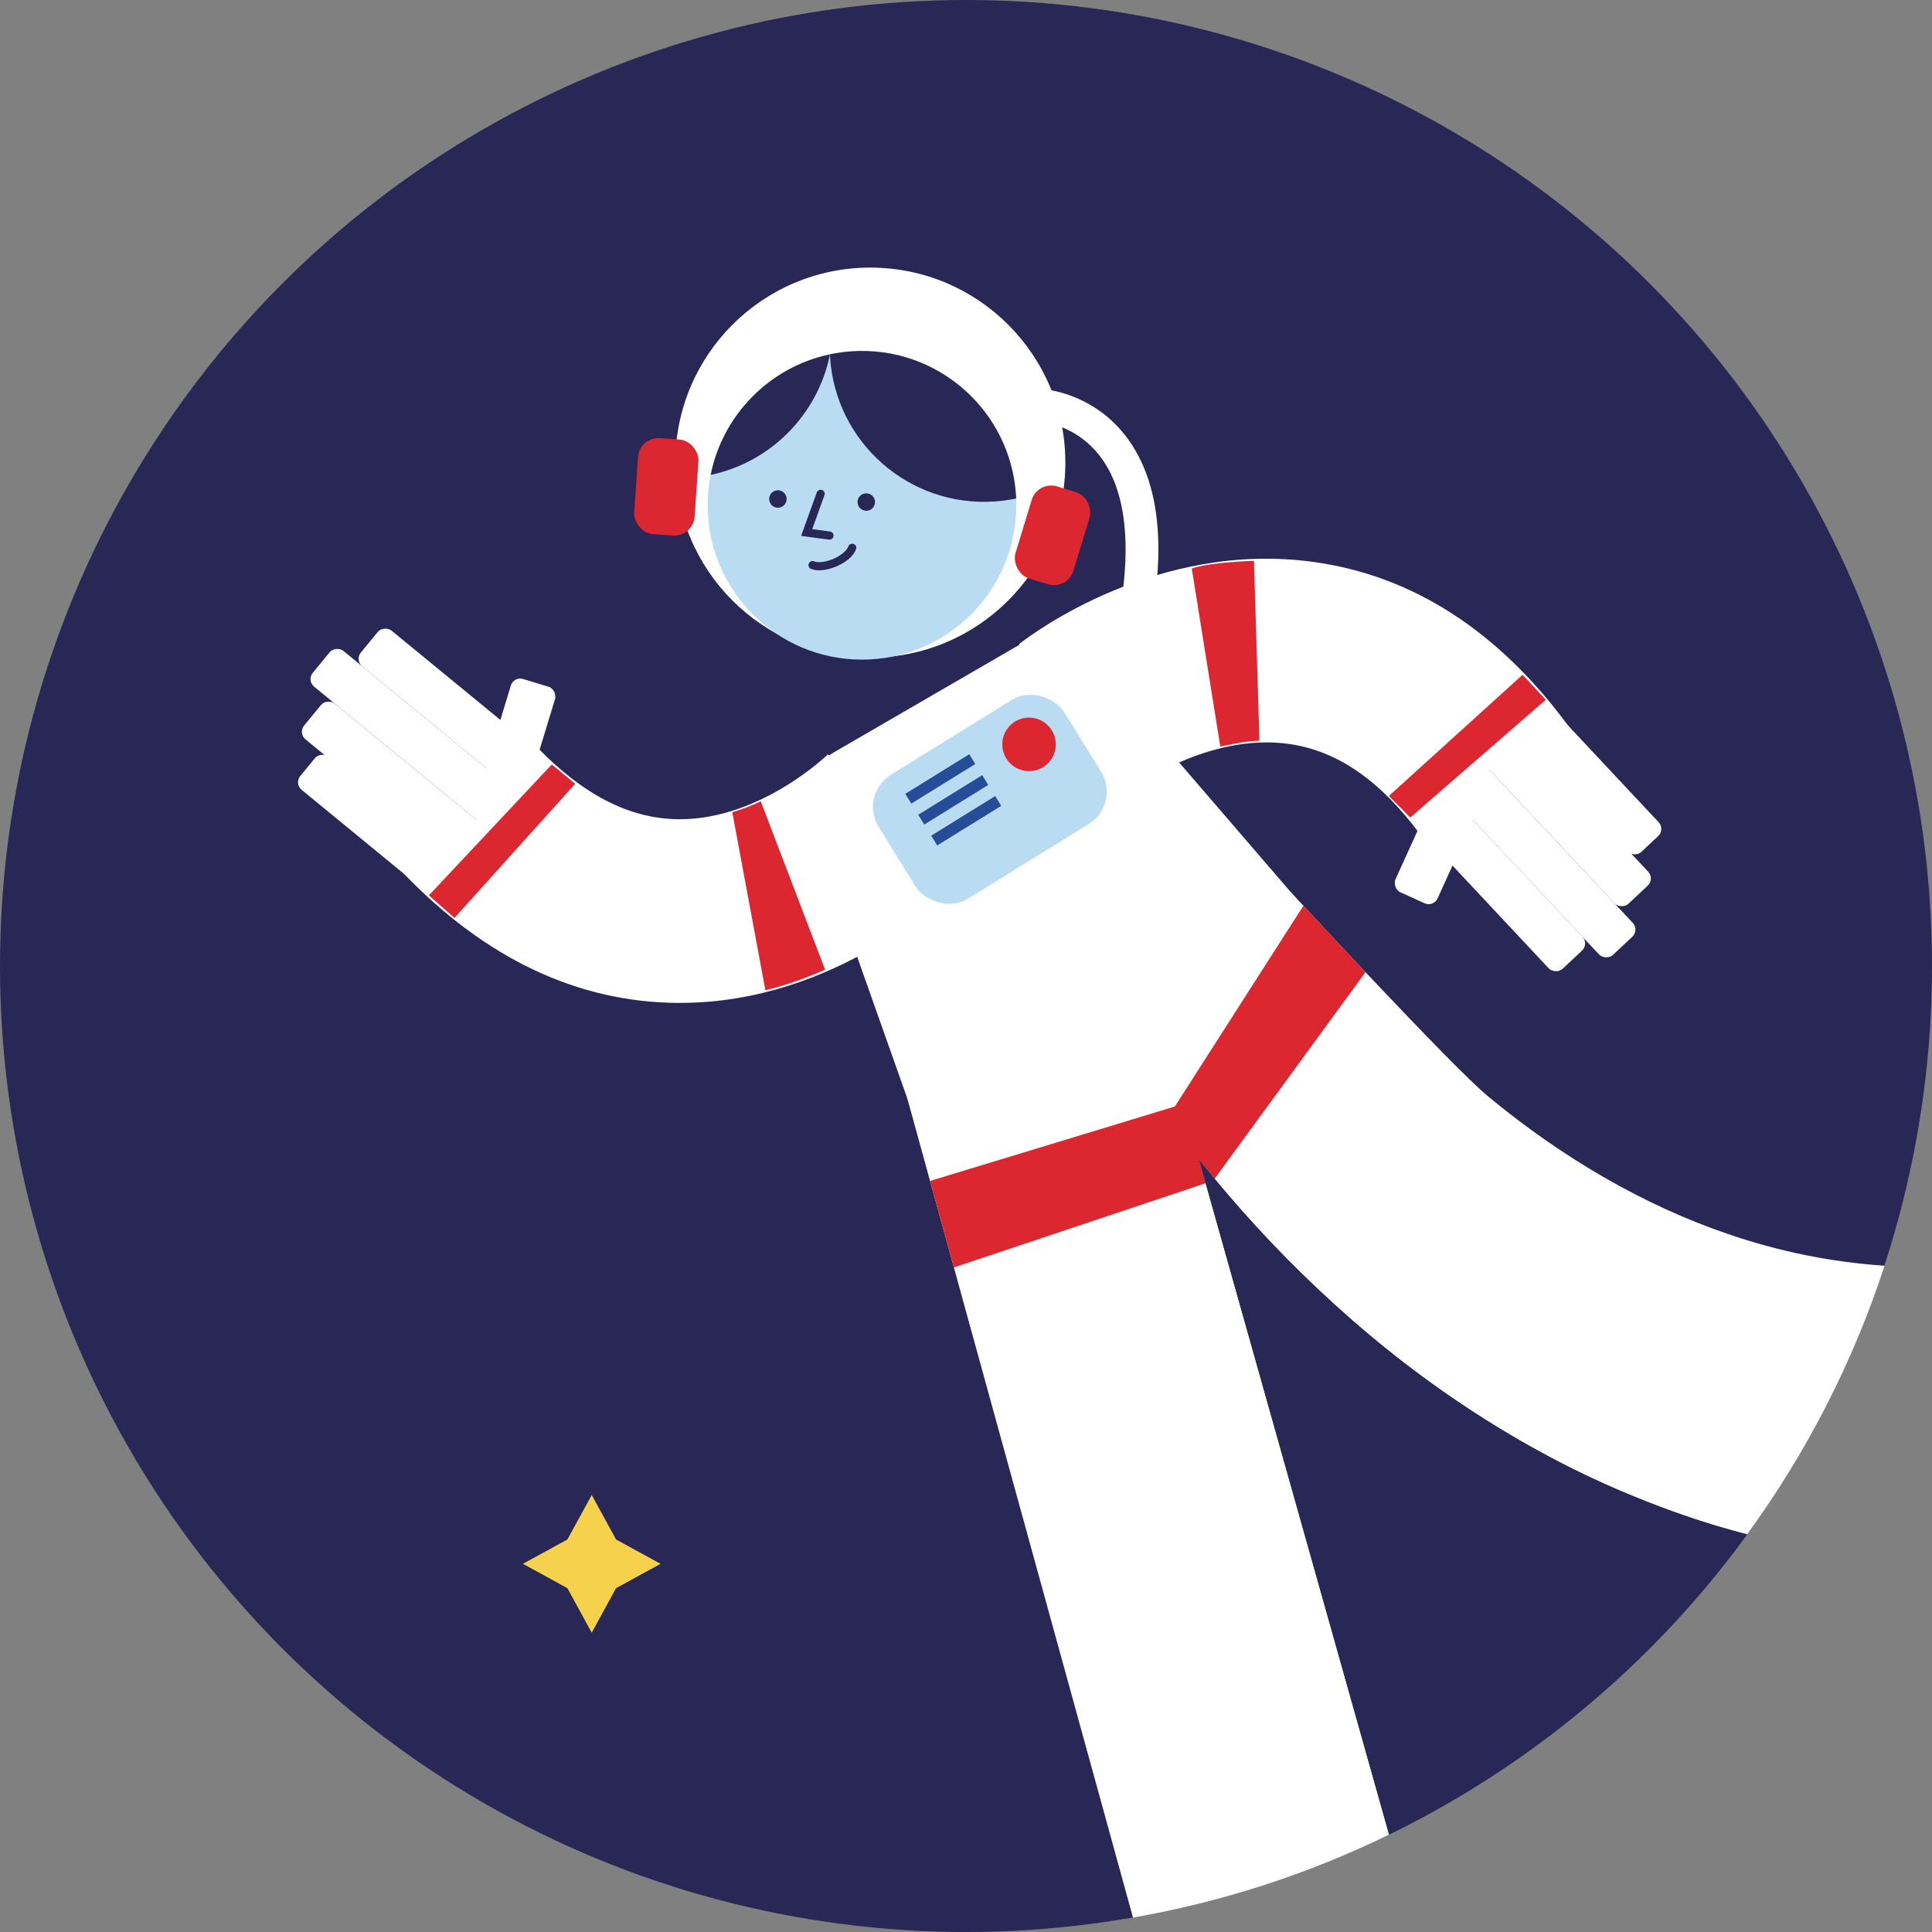
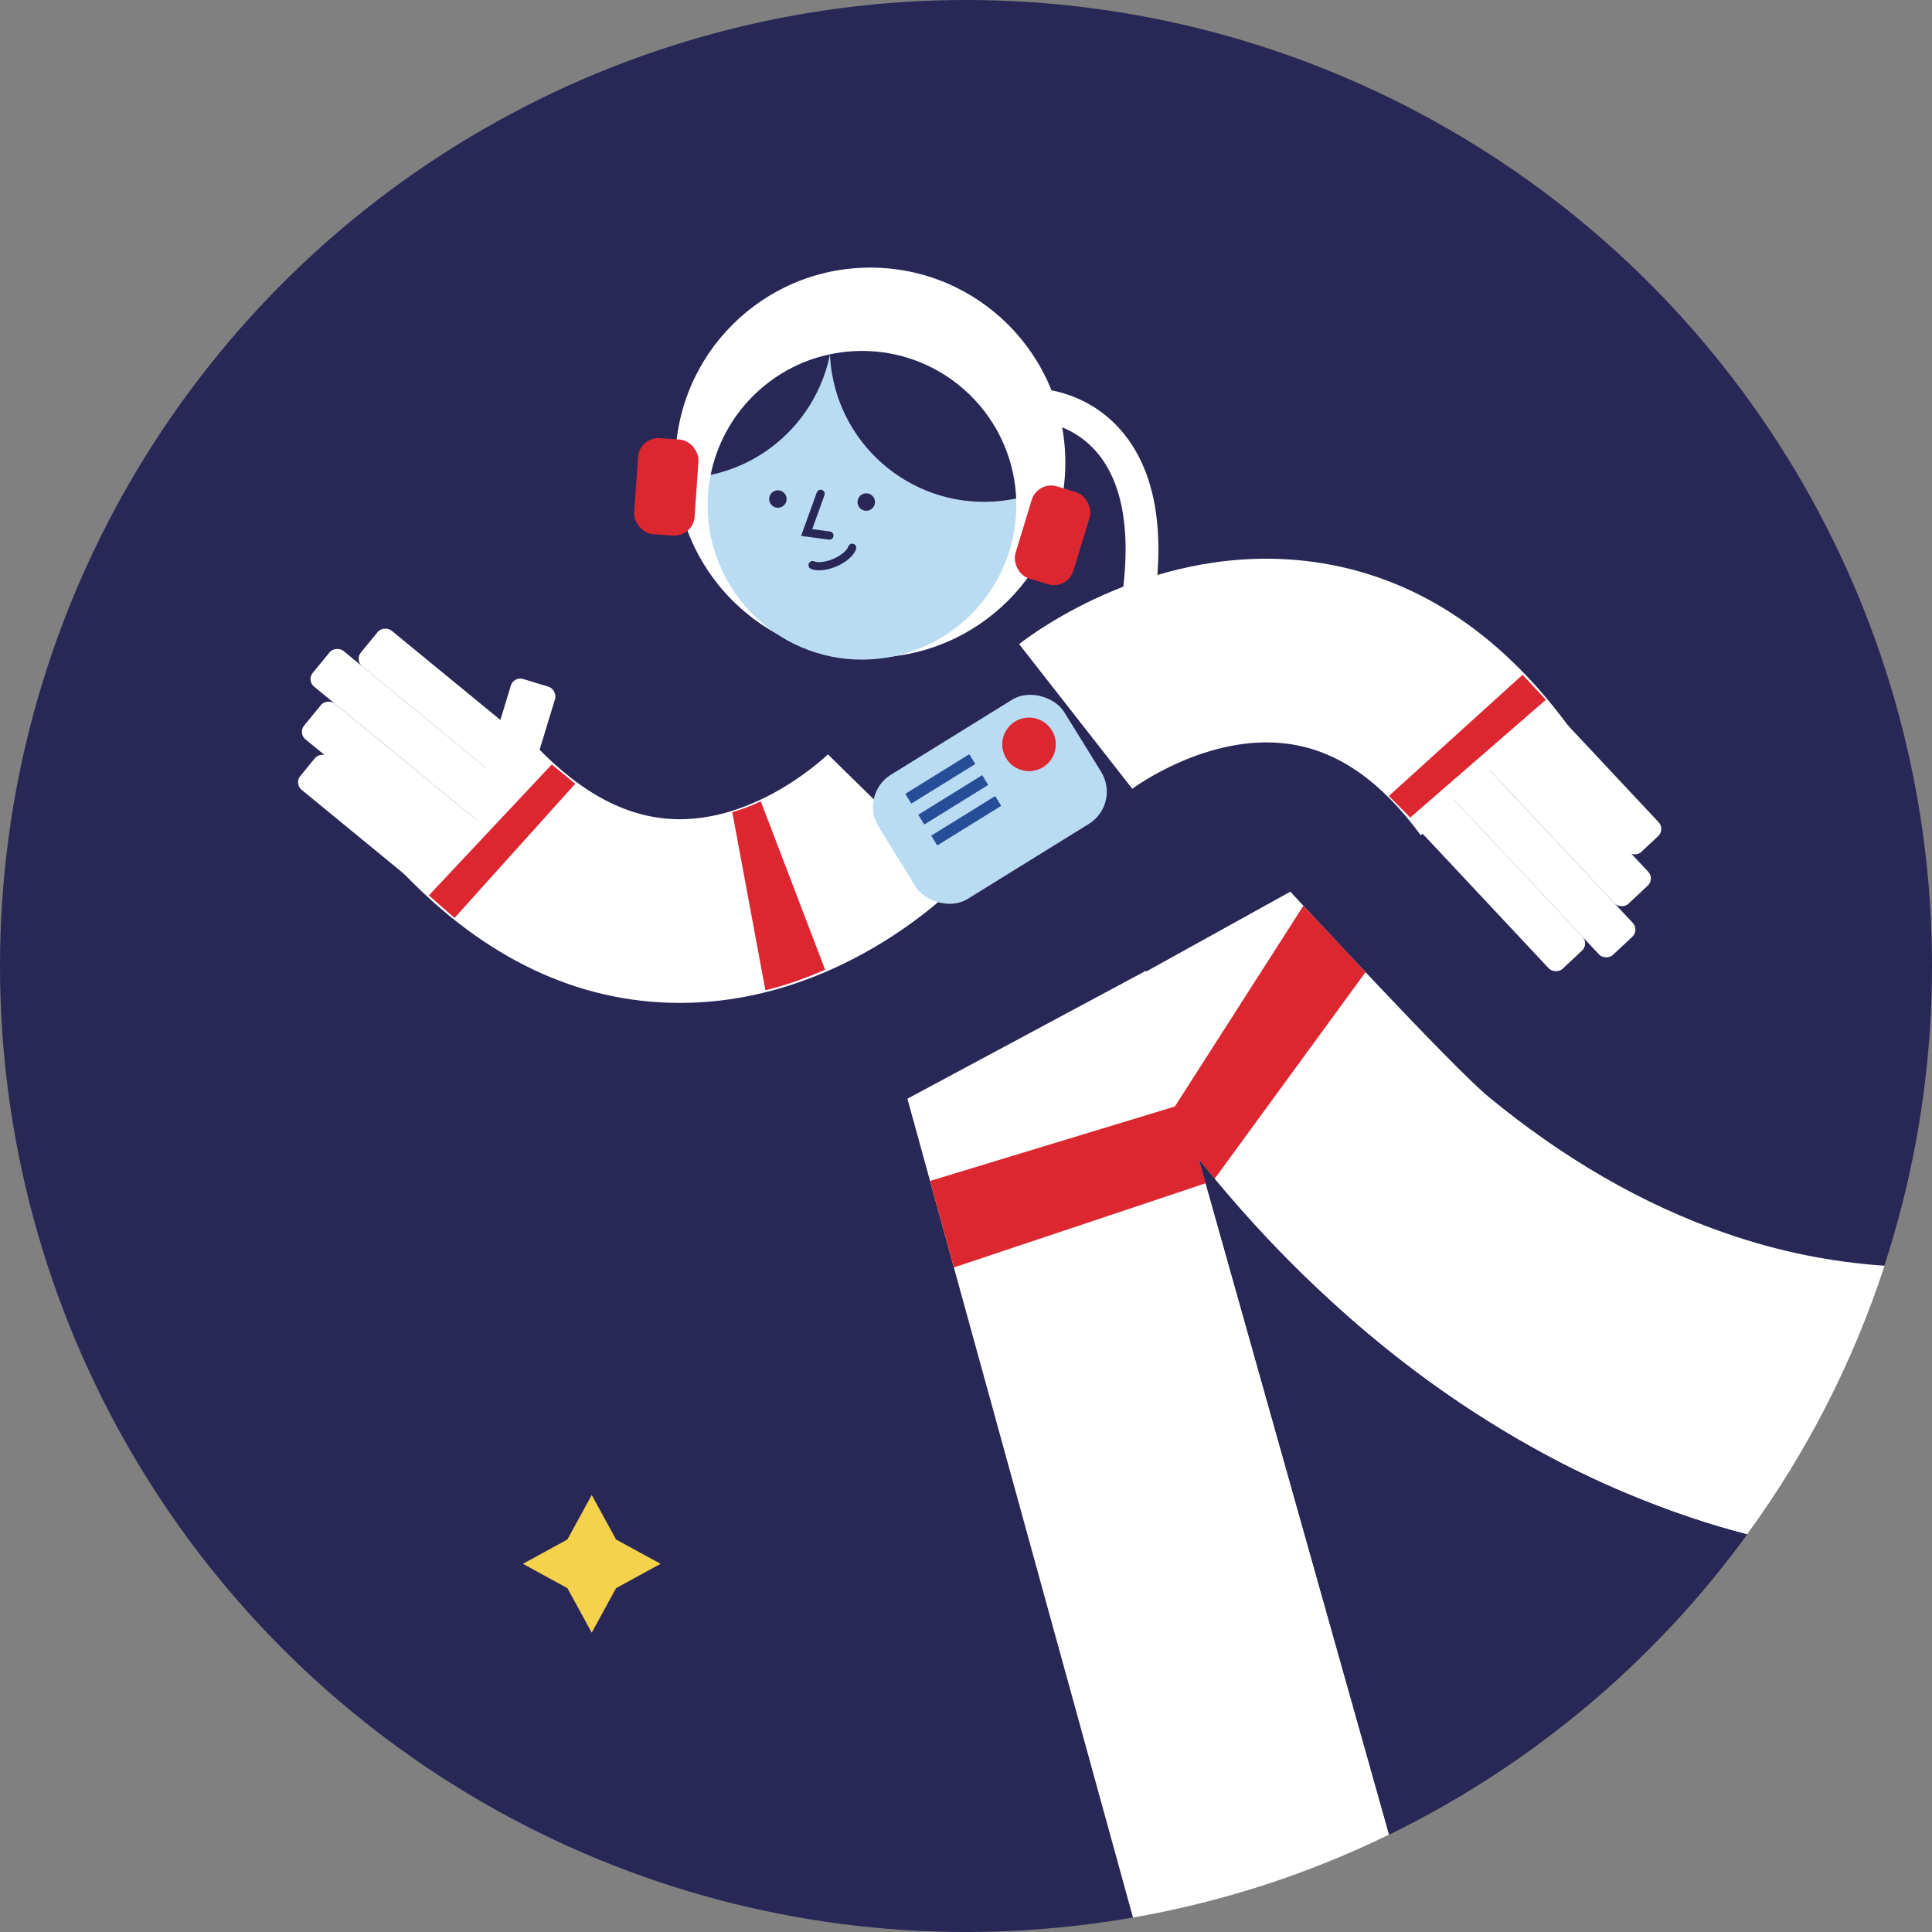
<svg xmlns="http://www.w3.org/2000/svg" id="Layer_1" viewBox="0 0 1000 1000">
  <rect x="0" y="0" width="1000" height="1000" fill="#808080" stroke="none" />
  <circle cx="500" cy="500" r="500" style="fill:#282756;" />
  <circle cx="500" cy="500" r="500" style="fill:none;" />
  <polygon points="318.88 796.84 341.91 809.43 318.88 822.03 306.28 845.07 293.68 822.03 270.65 809.43 293.68 796.84 306.28 773.8 318.88 796.84" style="fill:#f6d14c;" />
  <ellipse cx="579.03" cy="534.03" rx="116.65" ry="15.68" transform="translate(-189.75 362.47) rotate(-30.11)" style="fill:#282756;" />
  <path d="m894.13,638.63c-43.78-14.94-85.81-39.62-123.89-71.13-19.06-15.72-102.37-105.98-102.37-105.98l-74.66,41.37-.12-.41-123.42,66.21,116.77,423.85c46.74-8.15,91.25-22.78,132.56-42.95l-98.36-349.27c18.72,23.4,39.01,45.68,61.1,66.53,22.85,21.59,47.6,41.71,74.36,59.65,26.75,17.91,55.43,33.82,85.93,46.54,15.23,6.37,30.85,12.08,46.82,16.87,5.12,1.52,10.27,2.95,15.45,4.31,30.54-41.9,54.73-88.73,71.15-139.08-27.44-1.85-54.69-7.32-81.33-16.52Z" style="fill:#fff;" />
-   <path d="m571.16,520.46c55.73-32.31,104.44-52.44,108.78-44.94l-110.94-128.87c-11.76-14.61-29.48-19.8-42.29-12.37l-95.05,55.11c-12.8,7.42-17.11,25.38-10.27,42.85l56.72,160.31c-4.34-7.49,37.31-39.77,93.05-72.08Z" style="fill:#fff;" />
  <polygon points="404.78 251.97 404.78 251.97 404.78 251.97 404.78 251.97" style="fill:#b48bbf;" />
  <path d="m735.35,432.28c-20.67-28.11-42.88-43.54-67.9-47.17-42.2-6.14-81.28,23.06-81.67,23.36l.28-.21-58.58-74.88c7.06-5.53,71.34-53.65,152.31-42.53,51.34,7.05,95.81,35.69,132.15,85.13l-76.59,56.31Z" style="fill:#fff;" />
  <ellipse cx="773.64" cy="404.12" rx="46.71" ry="6.26" transform="translate(-86.56 552.05) rotate(-37.34)" style="fill:#264e98;" />
-   <rect x="734.31" y="394.78" width="23.92" height="73.16" rx="5.06" ry="5.06" transform="translate(245.3 -270.08) rotate(24.44)" style="fill:#fff;" />
  <rect x="764.58" y="402.42" width="23.92" height="109.08" rx="5.06" ry="5.06" transform="translate(-102.59 654.33) rotate(-43.13)" style="fill:#fff;" />
  <rect x="786.33" y="384.37" width="23.92" height="121.65" rx="5.06" ry="5.06" transform="translate(-88.68 666.02) rotate(-43.13)" style="fill:#fff;" />
  <rect x="799.06" y="369.89" width="23.92" height="107.81" rx="5.06" ry="5.06" transform="translate(-70.61 668.93) rotate(-43.13)" style="fill:#fff;" />
  <rect x="811.11" y="356.64" width="22.16" height="92.78" rx="5.06" ry="5.06" transform="translate(-53.39 670.97) rotate(-43.13)" style="fill:#fff;" />
  <path d="m351.92,519.1c-.33,0-.66,0-.99,0-51.82-.29-99.65-22.88-142.13-67.15l68.59-65.83c24.16,25.17,48.2,37.57,73.48,37.91.35,0,.7,0,1.05,0,42.15,0,76.53-33.48,76.87-33.82l-.25.25,67.85,66.59c-6.26,6.37-63.26,62.05-144.45,62.05Z" style="fill:#fff;" />
  <ellipse cx="243.08" cy="419.03" rx="46.71" ry="6.26" transform="translate(-224.75 293.29) rotate(-44.84)" style="fill:#264e98;" />
  <rect x="254.71" y="351.87" width="23.92" height="73.16" rx="5.06" ry="5.06" transform="translate(408.6 837.74) rotate(-163.06)" style="fill:#fff;" />
  <rect x="221.35" y="312.48" width="23.92" height="109.08" rx="5.06" ry="5.06" transform="translate(665.03 419.48) rotate(129.37)" style="fill:#fff;" />
  <rect x="201.32" y="320.7" width="23.92" height="121.65" rx="5.06" ry="5.06" transform="translate(643.51 458.66) rotate(129.37)" style="fill:#fff;" />
  <rect x="191.5" y="350.49" width="23.92" height="107.81" rx="5.06" ry="5.06" transform="translate(645.14 503.65) rotate(129.37)" style="fill:#fff;" />
  <rect x="184" y="380.05" width="22.16" height="92.78" rx="5.06" ry="5.06" transform="translate(648.5 546.15) rotate(129.37)" style="fill:#fff;" />
  <rect x="455.89" y="375.98" width="112.93" height="75.57" rx="19.59" ry="19.59" transform="translate(-141.06 331.6) rotate(-31.76)" style="fill:#badcf3;" />
  <circle cx="532.63" cy="385.28" r="13.86" style="fill:#dd2730;" />
  <rect x="467.22" y="400.23" width="38.94" height="5.95" transform="translate(-139.35 316.51) rotate(-31.76)" style="fill:#264e98;" />
  <rect x="473.92" y="411.06" width="38.94" height="5.95" transform="translate(-144.05 321.66) rotate(-31.76)" style="fill:#264e98;" />
  <rect x="480.63" y="421.89" width="38.94" height="5.95" transform="translate(-148.74 326.81) rotate(-31.76)" style="fill:#264e98;" />
  <polygon points="608.1 572.72 674.63 468.82 706.79 503.2 628.66 610.18 620.65 600.31 624.07 612.45 493.74 656.03 481.4 611.25 608.1 572.72" style="fill:#dd2730;" />
  <circle cx="450.48" cy="239.45" r="100.94" style="fill:#fff;" />
  <polygon points="528.01 172.94 528.01 172.94 528.01 172.94 528.01 172.94" style="fill:#b48bbf;" />
  <circle cx="446.16" cy="261.54" r="79.88" style="fill:#badcf3;" />
  <path d="m441.03,181.82c-3.91.25-7.73.79-11.45,1.57,0,0,0,0,0,0,.02.53.05,1.07.08,1.61,2.84,44.03,40.83,77.42,84.86,74.58,3.91-.25,7.73-.79,11.45-1.57-.02-.54-.05-1.07-.08-1.61-2.84-44.03-40.83-77.42-84.86-74.58Z" style="fill:#282756;" />
  <path d="m429.59,183.39h0c-31.39,6.62-55.55,31.49-61.75,62.41,31.39-6.62,55.55-31.49,61.75-62.41Z" style="fill:#282756;" />
  <polygon points="429.59 183.39 429.59 183.39 429.59 183.39 429.59 183.39" style="fill:#b48bbf;" />
  <circle cx="402.64" cy="258.29" r="4.52" style="fill:#282756;" />
  <circle cx="448.38" cy="259.86" r="4.52" style="fill:#282756;" />
  <path d="m429.32,279.32c-.09,0-.19,0-.28-.02l-14.39-1.91,8.12-22.51c.4-1.1,1.6-1.67,2.7-1.27,1.1.4,1.66,1.61,1.27,2.7l-6.34,17.58,9.2,1.22c1.16.15,1.97,1.22,1.82,2.37-.14,1.06-1.05,1.83-2.09,1.83Z" style="fill:#282756;" />
  <path d="m424.01,295.19c-1.6,0-3.04-.24-4.23-.73-1.08-.44-1.59-1.68-1.15-2.76.44-1.08,1.68-1.6,2.76-1.15,1.76.72,5.51.62,9.9-1.26,4.53-1.94,7.23-4.7,7.81-6.44.37-1.11,1.57-1.7,2.67-1.33,1.11.37,1.7,1.57,1.33,2.67-1.12,3.35-5.01,6.79-10.16,8.99-3.09,1.32-6.24,2.01-8.94,2.01Z" style="fill:#282756;" />
  <rect x="529.16" y="252.15" width="31.34" height="49.82" rx="10.52" ry="10.52" transform="translate(104.34 -146.7) rotate(16.94)" style="fill:#dd2730;" />
  <rect x="329.25" y="227.06" width="31.34" height="49.82" rx="10.52" ry="10.52" transform="translate(18.25 -23.25) rotate(3.97)" style="fill:#dd2730;" />
-   <path d="m616.86,294.24l14.77,92.21s11.75-2.82,20.26-3.08l-2.84-93.07s-22.14.53-32.19,3.94Z" style="fill:#dd2730;" />
  <polygon points="718.87 411.99 788.1 349.25 800.13 362.2 729.95 423.17 718.87 411.99" style="fill:#dd2730;" />
  <polygon points="297.75 405.68 235.26 475.13 221.98 463.47 285.6 395.68 297.75 405.68" style="fill:#dd2730;" />
  <path d="m586.34,359.87l-16.16-4.95c16.44-53.67,16.57-94.18.39-117.14-13.06-18.53-32.41-19.63-33.23-19.67l.61-16.89c1.14.04,28.13,1.2,46.18,26.45,19.83,27.75,20.57,72.22,2.21,132.19Z" style="fill:#fff;" />
  <path d="m379.03,420.38l17.13,92.14s12.1-2.4,30.93-10.58l-33.32-87.21s-6.46,3.26-14.73,5.64Z" style="fill:#dd2730;" />
  <circle cx="500" cy="500" r="500" style="fill:none;" />
  <path d="m842.04,773.04c-30.5-12.72-59.17-28.63-85.93-46.54-26.77-17.93-51.51-38.05-74.36-59.65-22.09-20.85-42.38-43.13-61.1-66.53l98.36,349.27c73.77-36,137.36-89.61,185.3-155.38-5.18-1.36-10.33-2.79-15.45-4.31-15.97-4.79-31.59-10.5-46.82-16.87Z" style="fill:#282756;" />
</svg>